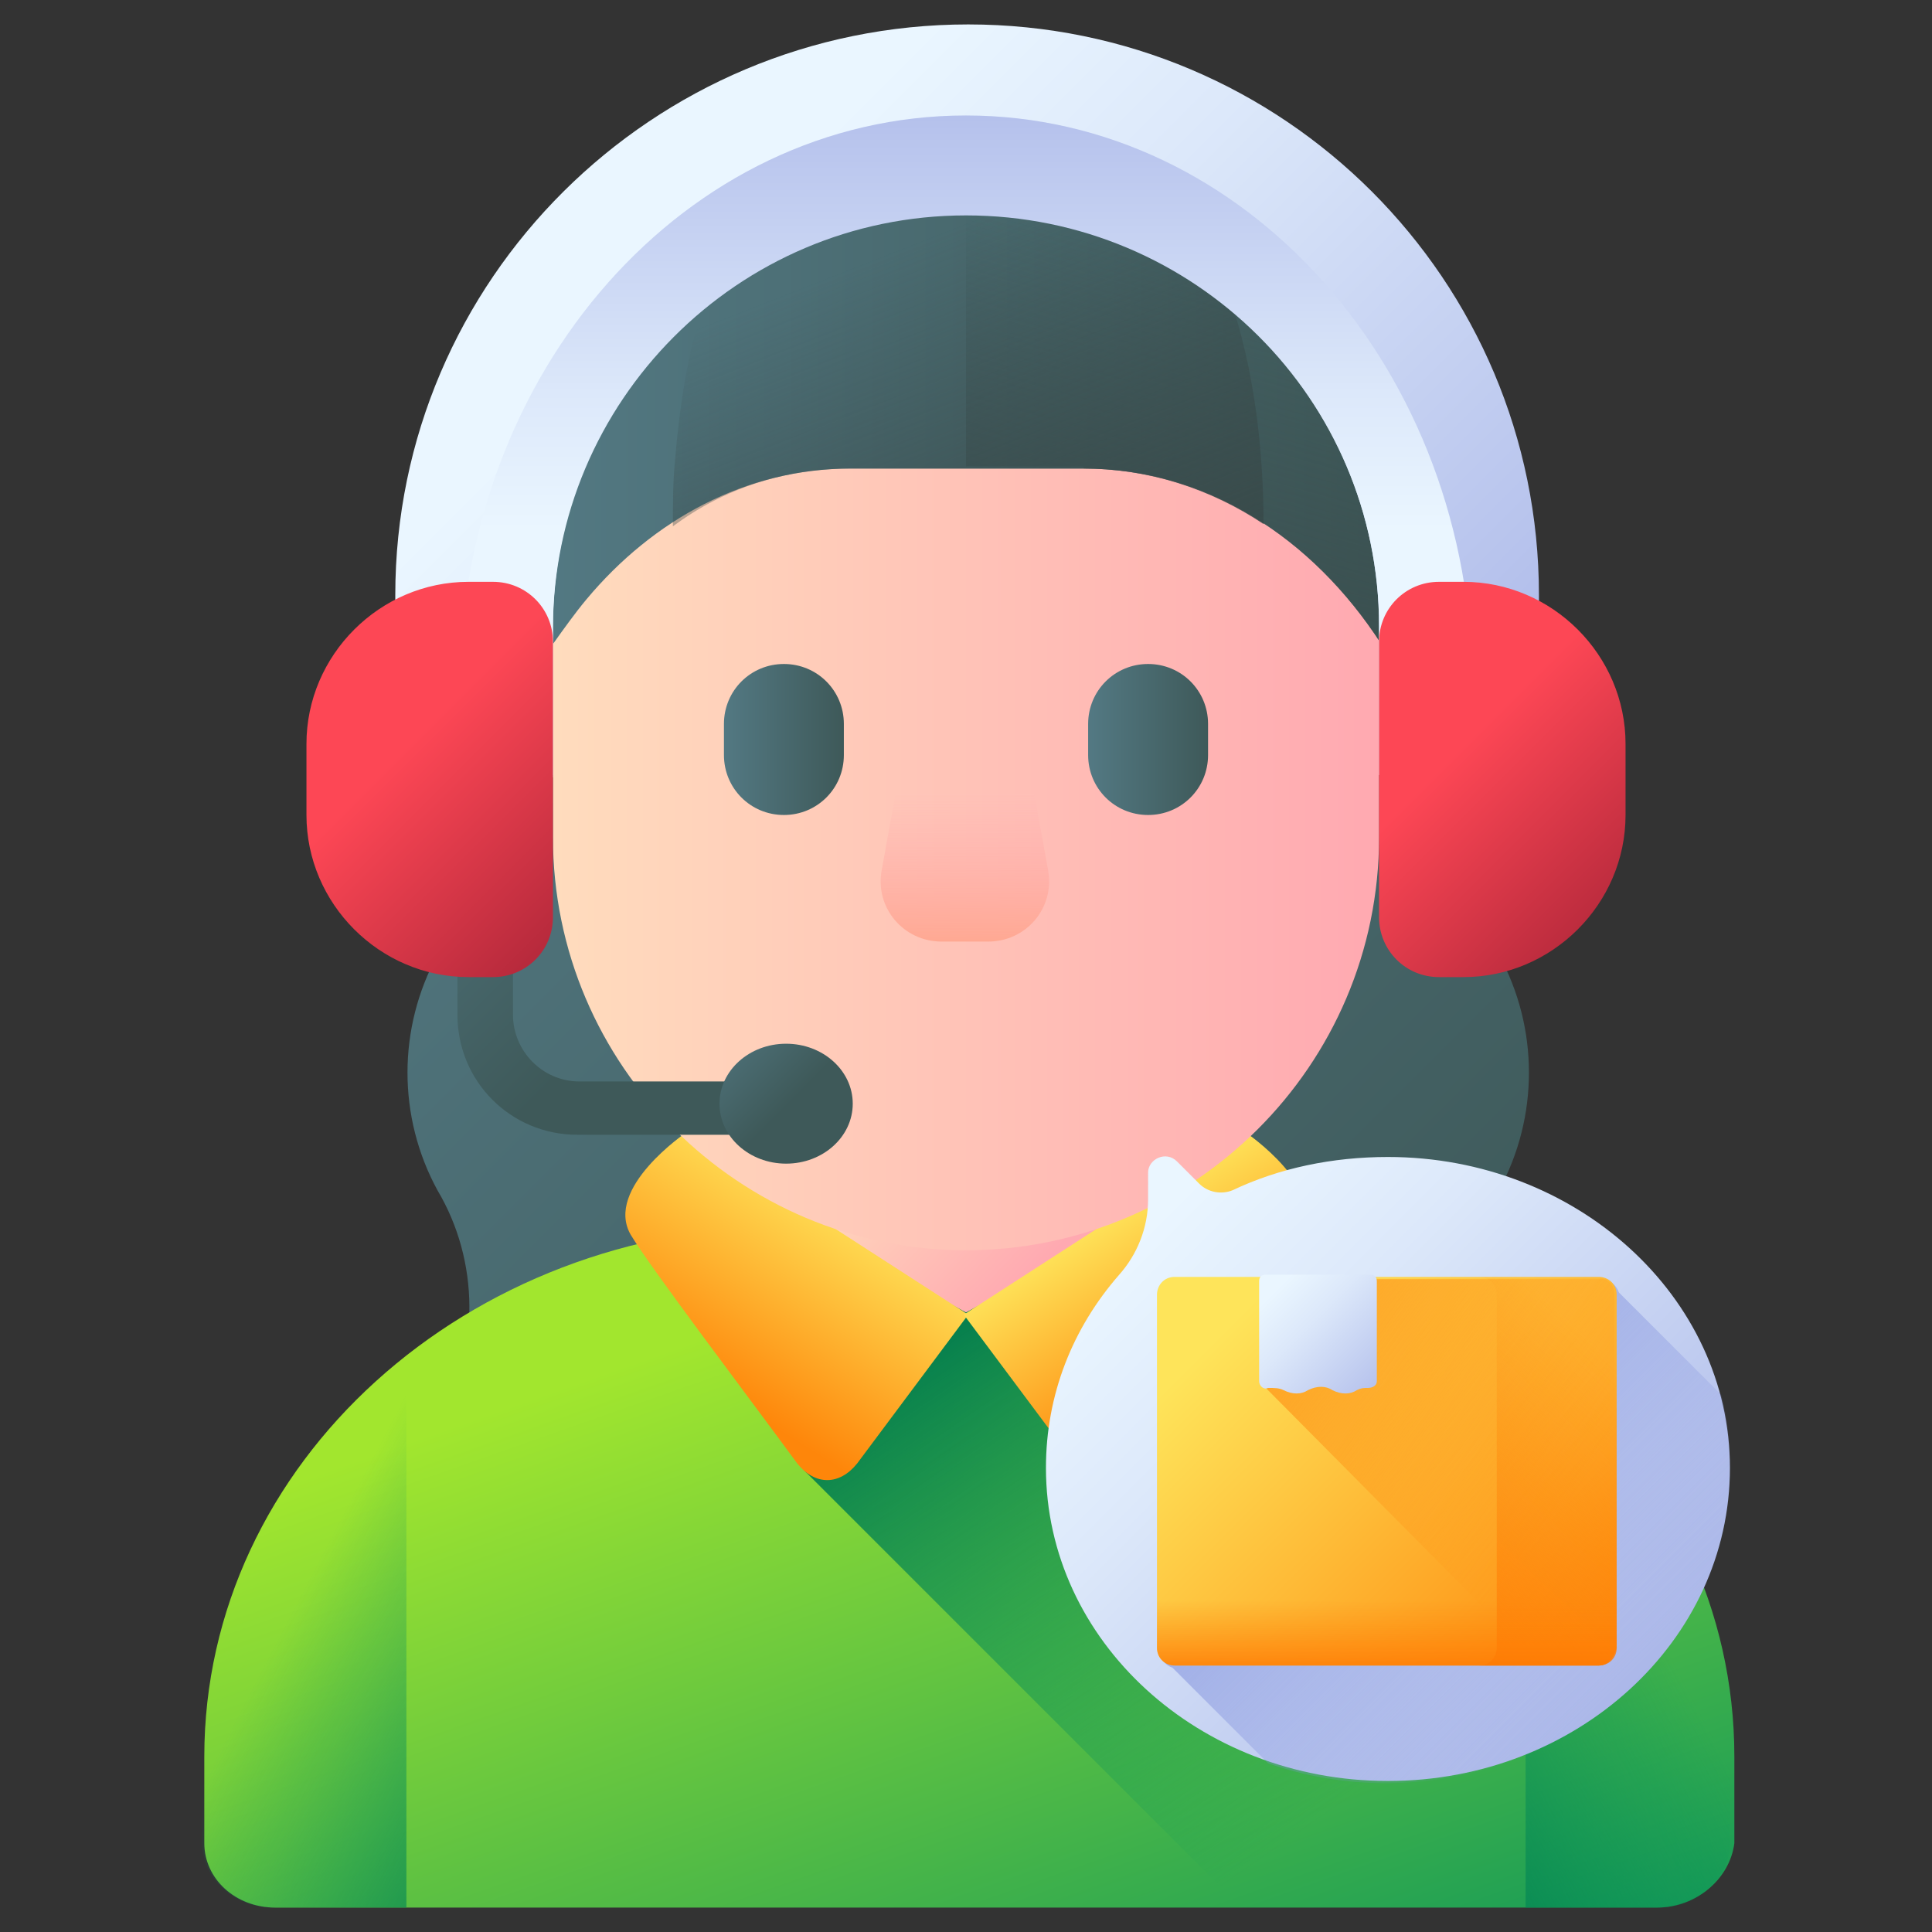
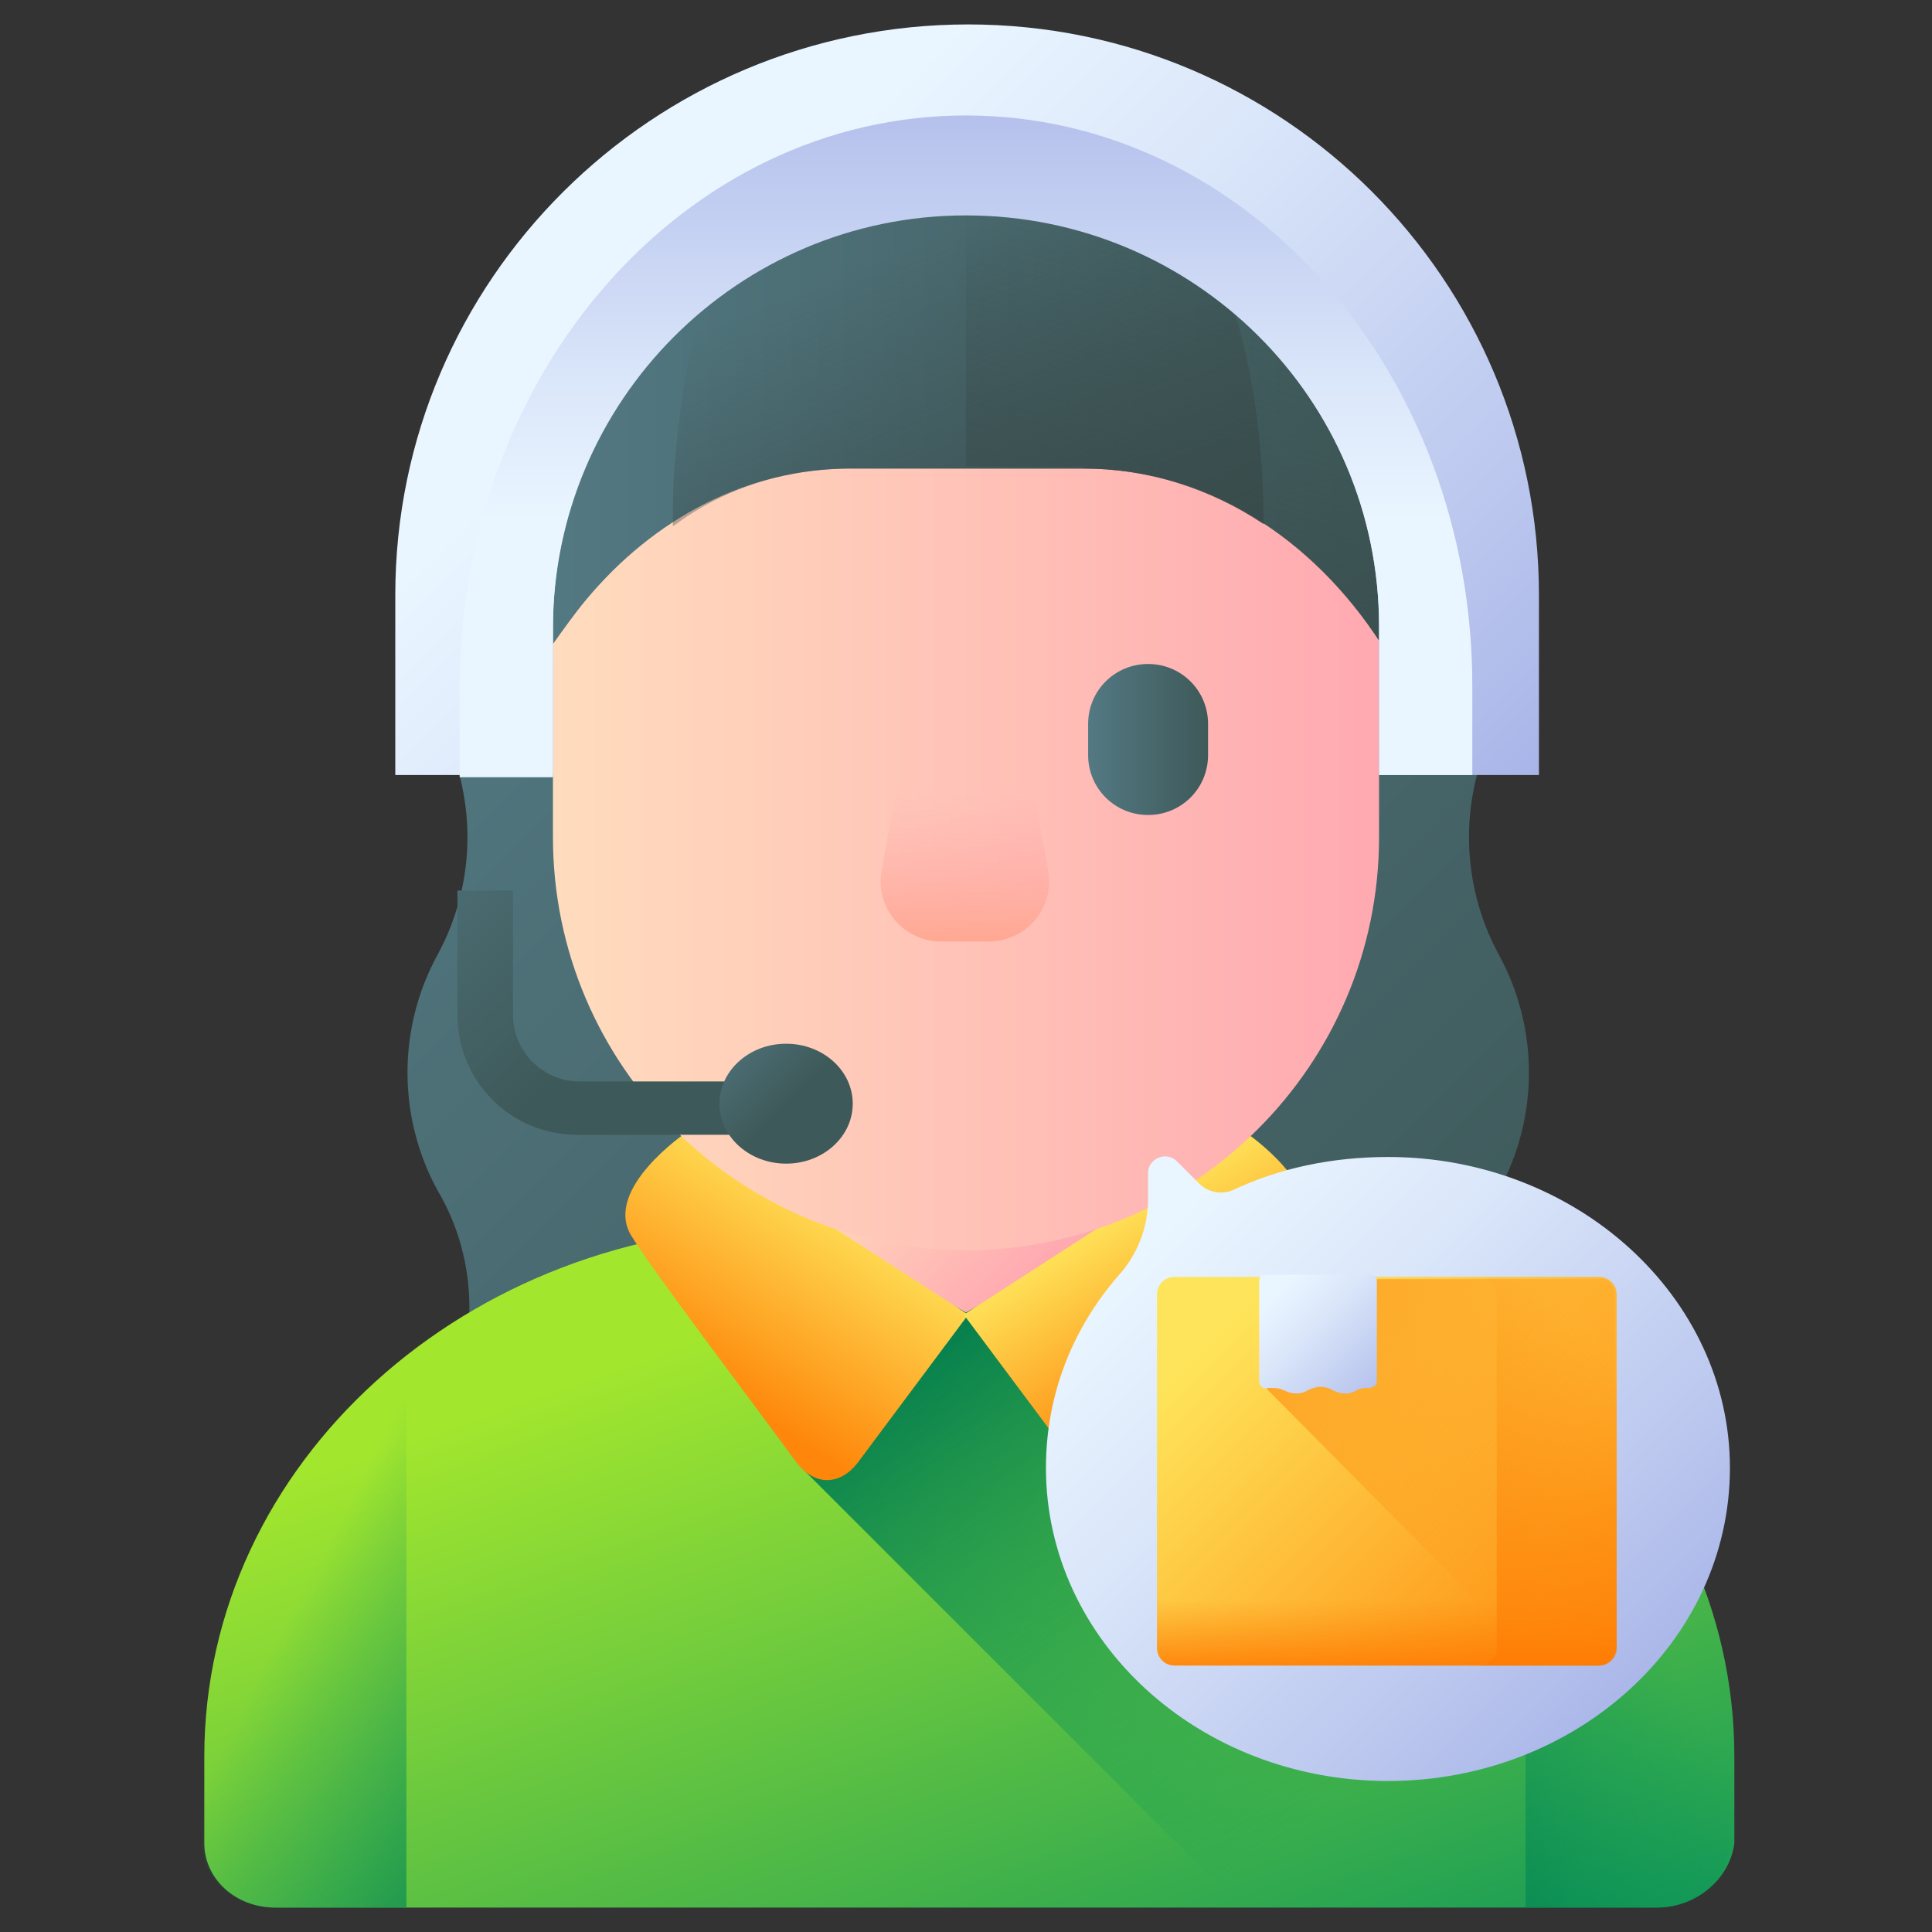
<svg xmlns="http://www.w3.org/2000/svg" version="1.1" id="Capa_1" x="0px" y="0px" width="87px" height="87px" viewBox="0 0 87 87" style="enable-background:new 0 0 87 87;" xml:space="preserve">
  <rect x="0" y="0" width="87" height="87" fill="#333333" stroke="none" />
  <style type="text/css">
	.st0{fill:url(#SVGID_1_);}
	.st1{fill:url(#SVGID_00000157282329202205589890000015668906563642483387_);}
	.st2{fill:url(#SVGID_00000039100604970549262670000008568668893772050835_);}
	.st3{fill:url(#SVGID_00000141457282480044191040000013352033654831141037_);}
	.st4{fill:url(#SVGID_00000097463442717122840680000015397479716854008479_);}
	.st5{fill:url(#SVGID_00000092436640232778895820000015054973071236742799_);}
	.st6{fill:url(#SVGID_00000161622348056801012620000006148364844643586194_);}
	.st7{fill:url(#SVGID_00000109031065769671979860000015176280035677520811_);}
	.st8{fill:url(#SVGID_00000008867058966872185360000016196322496086174910_);}
	.st9{fill:url(#SVGID_00000051383897154881039770000016681517201336234395_);}
	.st10{fill:url(#SVGID_00000127725251886454147470000003157532862396994184_);}
	.st11{fill:url(#SVGID_00000160894476456281767780000016441746456838196877_);}
	.st12{fill:url(#SVGID_00000155105430844843134910000003611186950098974398_);}
	.st13{fill:url(#SVGID_00000021834488629238191420000014562537880973172656_);}
	.st14{fill:url(#SVGID_00000010311901703409496850000000228017310809080723_);}
	.st15{fill:url(#SVGID_00000049924140878641000800000004913178943759048082_);}
	.st16{fill:url(#SVGID_00000062182606220223242650000002862130762592872356_);}
	.st17{fill:url(#SVGID_00000021085770824388899350000017828490635018118026_);}
	.st18{fill:url(#SVGID_00000150819423874477408720000000056944052283421088_);}
	.st19{fill:url(#SVGID_00000003089355478295093560000010740158669354020763_);}
	.st20{fill:url(#SVGID_00000121979304312633397950000017843959018440397990_);}
	.st21{fill:url(#SVGID_00000078739969575753543850000001134623463552668556_);}
	.st22{fill:url(#SVGID_00000155825161968991346770000014876403733495483777_);}
	.st23{fill:url(#SVGID_00000075148802316304516510000017097851102461576596_);}
	.st24{fill:url(#SVGID_00000134935247836011577650000014266110227023789230_);}
	.st25{fill:url(#SVGID_00000027603581143849884200000010612988485806570890_);}
	.st26{fill:url(#SVGID_00000033364966230759335880000000767889827968612763_);}
	.st27{fill:url(#SVGID_00000024687764822333753340000014574712270835665598_);}
</style>
  <g>
    <linearGradient id="SVGID_1_" gradientUnits="userSpaceOnUse" x1="17.988" y1="68.757" x2="60.648" y2="26.096" gradientTransform="matrix(1.004 0 0 -1.004 3.59 91.292)">
      <stop offset="0" style="stop-color:#537983" />
      <stop offset="1" style="stop-color:#3E5959" />
    </linearGradient>
    <path class="st0" d="M19.6,64.2c-1.3,2.3-1.7,5.1-1.1,7.7h50.1c0.6-2.6,0.2-5.3-1.1-7.7l-0.1-0.1c-1.8-3.2-1.8-7.3,0.1-10.5   c1.8-3.3,1.8-7.3,0-10.6c-1.8-3.3-1.8-7.3,0-10.6l0,0c0.2-0.5,0.5-1.3,0.6-2.3c2.3-14-7.8-26.8-21-26.8h-7   c-13.2,0-23.4,12.8-21,26.8c0.2,1.1,0.4,1.9,0.6,2.3l0,0c1.8,3.3,1.8,7.3,0,10.6c-1.8,3.3-1.8,7.3,0,10.6c1.9,3.2,1.9,7.2,0.1,10.5   L19.6,64.2z" />
    <g>
      <linearGradient id="SVGID_00000165207745685936004000000005272581644722560659_" gradientUnits="userSpaceOnUse" x1="32.474" y1="32.536" x2="47.397" y2="-9.912" gradientTransform="matrix(1.004 0 0 -1.004 3.59 91.292)">
        <stop offset="0" style="stop-color:#A2E62E" />
        <stop offset="1" style="stop-color:#02905D" />
      </linearGradient>
      <path style="fill:url(#SVGID_00000165207745685936004000000005272581644722560659_);" d="M74.6,85.9H64.3H22.7H12.4    c-1.8,0-3.2-1.3-3.2-2.9v-3.9c0-13.2,11.8-23.9,26.4-23.9h16.1c14.6,0,26.4,10.7,26.4,23.9V83C77.9,84.6,76.4,85.9,74.6,85.9z" />
      <linearGradient id="SVGID_00000144331458778453633550000015903232806368770965_" gradientUnits="userSpaceOnUse" x1="59.946" y1="12.337" x2="43.787" y2="35.632" gradientTransform="matrix(1.004 0 0 -1.004 3.59 91.292)">
        <stop offset="0" style="stop-color:#02905D;stop-opacity:0" />
        <stop offset="0.455" style="stop-color:#028A58;stop-opacity:0.455" />
        <stop offset="1" style="stop-color:#017B4E" />
      </linearGradient>
      <path style="fill:url(#SVGID_00000144331458778453633550000015903232806368770965_);" d="M51.5,55.2H36.2v11l19.8,19.8h8.3h10.4    c1.8,0,3.2-1.3,3.2-2.9v-3.9C77.9,65.9,66.1,55.2,51.5,55.2z" />
      <linearGradient id="SVGID_00000005241560819042888290000001011892595475922605_" gradientUnits="userSpaceOnUse" x1="36.48" y1="41.435" x2="43.607" y2="34.652" gradientTransform="matrix(1.004 0 0 -1.004 3.59 91.292)">
        <stop offset="0" style="stop-color:#FFDCBD" />
        <stop offset="1" style="stop-color:#FFA9B1" />
      </linearGradient>
      <path style="fill:url(#SVGID_00000005241560819042888290000001011892595475922605_);" d="M43.5,59.1L55,52.8H32L43.5,59.1z" />
      <g>
        <linearGradient id="SVGID_00000153696638442461807350000014123374940178830507_" gradientUnits="userSpaceOnUse" x1="33.92" y1="37.526" x2="28.359" y2="28.628" gradientTransform="matrix(1.004 0 0 -1.004 3.59 91.292)">
          <stop offset="0" style="stop-color:#FEE45A" />
          <stop offset="1" style="stop-color:#FE860A" />
        </linearGradient>
        <path style="fill:url(#SVGID_00000153696638442461807350000014123374940178830507_);" d="M30.9,51c0,0-3.7,2.5-2.5,4.6     c0.9,1.5,5.3,7.3,7.5,10.3c0.8,1,1.9,1,2.7,0l5-6.7L30.9,51z" />
        <linearGradient id="SVGID_00000107588234584252855970000006529432306526047166_" gradientUnits="userSpaceOnUse" x1="46.182" y1="36.569" x2="50.925" y2="29" gradientTransform="matrix(1.004 0 0 -1.004 3.59 91.292)">
          <stop offset="0" style="stop-color:#FEE45A" />
          <stop offset="1" style="stop-color:#FE860A" />
        </linearGradient>
        <path style="fill:url(#SVGID_00000107588234584252855970000006529432306526047166_);" d="M56.1,51c0,0,3.7,2.5,2.5,4.6     c-0.9,1.5-5.3,7.3-7.5,10.3c-0.8,1-1.9,1-2.7,0l-5-6.7L56.1,51z" />
      </g>
      <linearGradient id="SVGID_00000042731846061905216670000005771911485613219470_" gradientUnits="userSpaceOnUse" x1="9.538" y1="18.669" x2="24.188" y2="11.025" gradientTransform="matrix(1.004 0 0 -1.004 3.59 91.292)">
        <stop offset="0" style="stop-color:#02905D;stop-opacity:0" />
        <stop offset="0.455" style="stop-color:#028A58;stop-opacity:0.455" />
        <stop offset="1" style="stop-color:#017B4E" />
      </linearGradient>
      <path style="fill:url(#SVGID_00000042731846061905216670000005771911485613219470_);" d="M9.1,79.1V83c0,1.6,1.5,2.9,3.2,2.9h6V61    C12.7,65.3,9.1,71.8,9.1,79.1L9.1,79.1z" />
      <linearGradient id="SVGID_00000039120492374150595960000012311673510124619952_" gradientUnits="userSpaceOnUse" x1="-4928.528" y1="18.669" x2="-4913.878" y2="11.025" gradientTransform="matrix(-1.004 0 0 -1.004 -4874.023 91.292)">
        <stop offset="0" style="stop-color:#02905D;stop-opacity:0" />
        <stop offset="0.455" style="stop-color:#028A58;stop-opacity:0.455" />
        <stop offset="1" style="stop-color:#017B4E" />
      </linearGradient>
      <path style="fill:url(#SVGID_00000039120492374150595960000012311673510124619952_);" d="M77.9,79.1V83c0,1.6-1.5,2.9-3.2,2.9h-6    V61C74.3,65.3,77.9,71.8,77.9,79.1L77.9,79.1z" />
    </g>
    <g>
      <g>
        <g>
          <linearGradient id="SVGID_00000059275782922749442460000012252083672759756472_" gradientUnits="userSpaceOnUse" x1="21.27" y1="58.061" x2="58.237" y2="58.061" gradientTransform="matrix(1.004 0 0 -1.004 3.59 91.292)">
            <stop offset="0" style="stop-color:#FFDCBD" />
            <stop offset="1" style="stop-color:#FFA9B1" />
          </linearGradient>
          <path style="fill:url(#SVGID_00000059275782922749442460000012252083672759756472_);" d="M43.5,56.3c-10.2,0-18.6-8.3-18.6-18.6      v-9.5c0-10.2,8.3-18.6,18.6-18.6S62.1,18,62.1,28.2v9.5C62.1,48,53.7,56.3,43.5,56.3L43.5,56.3z" />
          <linearGradient id="SVGID_00000177481709653954659980000005887932612596821133_" gradientUnits="userSpaceOnUse" x1="39.754" y1="55.345" x2="39.754" y2="48.347" gradientTransform="matrix(1.004 0 0 -1.004 3.59 91.292)">
            <stop offset="0" style="stop-color:#FFA9B1;stop-opacity:0" />
            <stop offset="0.997" style="stop-color:#FFA78F" />
          </linearGradient>
          <path style="fill:url(#SVGID_00000177481709653954659980000005887932612596821133_);" d="M44.5,42.4h-2.1c-1.7,0-3-1.5-2.7-3.2      l1.2-6.6h5.1l1.2,6.6C47.5,40.9,46.2,42.4,44.5,42.4z" />
        </g>
      </g>
    </g>
    <g>
      <linearGradient id="SVGID_00000111890973444893126570000012347727043943229082_" gradientUnits="userSpaceOnUse" x1="20.354" y1="73.944" x2="59.154" y2="73.944" gradientTransform="matrix(1.004 0 0 -1.004 3.59 91.292)">
        <stop offset="0" style="stop-color:#537983" />
        <stop offset="1" style="stop-color:#3E5959" />
      </linearGradient>
      <path style="fill:url(#SVGID_00000111890973444893126570000012347727043943229082_);" d="M62.3,28.3L62.2,29    c-3.1-4.8-7.9-7.9-13.4-7.9H38.3c-4.7,0-8.9,2.3-11.9,5.9c-0.5,0.6-1,1.3-1.5,2l-0.2-0.8c-0.6-2.9-0.8-5.8-0.4-8.7    c1.2-9.1,6-14.4,19.3-14.4c12.3,0,17.4,4.9,19,12.7C63.2,21.3,63.1,24.9,62.3,28.3L62.3,28.3z" />
      <linearGradient id="SVGID_00000121997593475142809930000016638765044846914493_" gradientUnits="userSpaceOnUse" x1="50.405" y1="78.757" x2="44.049" y2="56.009" gradientTransform="matrix(1.004 0 0 -1.004 3.59 91.292)">
        <stop offset="0" style="stop-color:#384949;stop-opacity:0" />
        <stop offset="1" style="stop-color:#384949" />
      </linearGradient>
      <path style="fill:url(#SVGID_00000121997593475142809930000016638765044846914493_);" d="M48.8,21.1c5.5,0,10.3,3.1,13.4,7.9    l0.2-0.7c0.8-3.5,0.9-7.1,0.1-10.6c-1.6-7.8-6.6-12.7-19-12.7v16H48.8z" />
      <linearGradient id="SVGID_00000160898559035499164720000001387118955330092722_" gradientUnits="userSpaceOnUse" x1="36.211" y1="79.629" x2="43.92" y2="59.977" gradientTransform="matrix(1.004 0 0 -1.004 3.59 91.292)">
        <stop offset="0" style="stop-color:#384949;stop-opacity:0" />
        <stop offset="1" style="stop-color:#384949" />
      </linearGradient>
      <path style="fill:url(#SVGID_00000160898559035499164720000001387118955330092722_);" d="M38.3,21.1h10.5c2.9,0,5.7,0.9,8.1,2.5    c0-1.6-0.1-3.2-0.3-4.8c-1.1-8.3-4.6-13.6-13-13.6c0,0,0,0,0,0c-9.1,0-12.4,5.8-13.2,15.5c-0.1,1-0.1,2-0.1,3    C32.6,22,35.3,21.1,38.3,21.1L38.3,21.1z" />
    </g>
    <g>
      <linearGradient id="SVGID_00000147936082189742287170000007833053229479748493_" gradientUnits="userSpaceOnUse" x1="28.874" y1="57.775" x2="34.246" y2="57.775" gradientTransform="matrix(1.004 0 0 -1.004 3.59 91.292)">
        <stop offset="0" style="stop-color:#537983" />
        <stop offset="1" style="stop-color:#3E5959" />
      </linearGradient>
-       <path style="fill:url(#SVGID_00000147936082189742287170000007833053229479748493_);" d="M35.3,36.7c-1.5,0-2.7-1.2-2.7-2.7v-1.4    c0-1.5,1.2-2.7,2.7-2.7c1.5,0,2.7,1.2,2.7,2.7V34C38,35.5,36.8,36.7,35.3,36.7z" />
      <linearGradient id="SVGID_00000017483928405141273320000018426213886194867628_" gradientUnits="userSpaceOnUse" x1="45.261" y1="57.775" x2="50.633" y2="57.775" gradientTransform="matrix(1.004 0 0 -1.004 3.59 91.292)">
        <stop offset="0" style="stop-color:#537983" />
        <stop offset="1" style="stop-color:#3E5959" />
      </linearGradient>
      <path style="fill:url(#SVGID_00000017483928405141273320000018426213886194867628_);" d="M51.7,36.7c-1.5,0-2.7-1.2-2.7-2.7v-1.4    c0-1.5,1.2-2.7,2.7-2.7c1.5,0,2.7,1.2,2.7,2.7V34C54.4,35.5,53.2,36.7,51.7,36.7z" />
    </g>
    <linearGradient id="SVGID_00000057850553354508566340000014939678713005443998_" gradientUnits="userSpaceOnUse" x1="26.813" y1="78.439" x2="59.91" y2="45.342" gradientTransform="matrix(1.004 0 0 -1.004 3.59 91.292)">
      <stop offset="0" style="stop-color:#EAF6FF" />
      <stop offset="0.258" style="stop-color:#DCE8FA" />
      <stop offset="0.742" style="stop-color:#B8C4ED" />
      <stop offset="1" style="stop-color:#A2AEE6" />
    </linearGradient>
    <path style="fill:url(#SVGID_00000057850553354508566340000014939678713005443998_);" d="M24.9,34.9v-6.7   c0-10.2,8.3-18.6,18.6-18.6S62.1,18,62.1,28.2v6.7h7.2v-8.1c0-14.2-11.5-25.7-25.7-25.7S17.8,12.6,17.8,26.8v8.1L24.9,34.9z" />
    <linearGradient id="SVGID_00000029753607497887226980000013808140921861212350_" gradientUnits="userSpaceOnUse" x1="39.754" y1="67.171" x2="39.754" y2="90.93" gradientTransform="matrix(1.004 0 0 -1.004 3.59 91.292)">
      <stop offset="0" style="stop-color:#EAF6FF" />
      <stop offset="0.258" style="stop-color:#DCE8FA" />
      <stop offset="0.742" style="stop-color:#B8C4ED" />
      <stop offset="1" style="stop-color:#A2AEE6" />
    </linearGradient>
    <path style="fill:url(#SVGID_00000029753607497887226980000013808140921861212350_);" d="M43.5,5.2C30.9,5.2,20.7,16.7,20.7,31v4   h4.2v-6.7c0-10.2,8.3-18.6,18.6-18.6S62.1,18,62.1,28.2v6.7h4.2v-4C66.3,16.7,56.1,5.2,43.5,5.2L43.5,5.2z" />
    <linearGradient id="SVGID_00000070092462019360351130000000286926933891268014_" gradientUnits="userSpaceOnUse" x1="11.387" y1="55.607" x2="22.945" y2="44.049" gradientTransform="matrix(1.004 0 0 -1.004 3.59 91.292)">
      <stop offset="0" style="stop-color:#537983" />
      <stop offset="1" style="stop-color:#3E5959" />
    </linearGradient>
    <path style="fill:url(#SVGID_00000070092462019360351130000000286926933891268014_);" d="M35.1,51.1H26c-3,0-5.4-2.4-5.4-5.4v-5.6   h2.5v5.6c0,1.6,1.3,3,3,3h9.1V51.1z" />
    <linearGradient id="SVGID_00000127739124305616305240000000851004391922100126_" gradientUnits="userSpaceOnUse" x1="15.111" y1="57.894" x2="23.938" y2="49.067" gradientTransform="matrix(1.004 0 0 -1.004 3.59 91.292)">
      <stop offset="0" style="stop-color:#FD4755" />
      <stop offset="1" style="stop-color:#AC2538" />
    </linearGradient>
-     <path style="fill:url(#SVGID_00000127739124305616305240000000851004391922100126_);" d="M22.2,44h-1.1c-4,0-7.3-3.3-7.3-7.3v-3.2   c0-4,3.3-7.3,7.3-7.3h1.1c1.5,0,2.7,1.2,2.7,2.7v12.4C24.9,42.8,23.7,44,22.2,44z" />
    <linearGradient id="SVGID_00000117668051505917245750000013742550329621503144_" gradientUnits="userSpaceOnUse" x1="61.495" y1="56.965" x2="69.922" y2="48.538" gradientTransform="matrix(1.004 0 0 -1.004 3.59 91.292)">
      <stop offset="0" style="stop-color:#FD4755" />
      <stop offset="1" style="stop-color:#AC2538" />
    </linearGradient>
-     <path style="fill:url(#SVGID_00000117668051505917245750000013742550329621503144_);" d="M64.8,44h1.1c4,0,7.3-3.3,7.3-7.3v-3.2   c0-4-3.3-7.3-7.3-7.3h-1.1c-1.5,0-2.7,1.2-2.7,2.7v12.4C62.1,42.8,63.3,44,64.8,44z" />
    <linearGradient id="SVGID_00000112612561041983060450000015015051168031527572_" gradientUnits="userSpaceOnUse" x1="47.865" y1="35.852" x2="71.584" y2="12.132" gradientTransform="matrix(1.004 0 0 -1.004 3.59 91.292)">
      <stop offset="0" style="stop-color:#EAF6FF" />
      <stop offset="0.258" style="stop-color:#DCE8FA" />
      <stop offset="0.742" style="stop-color:#B8C4ED" />
      <stop offset="1" style="stop-color:#A2AEE6" />
    </linearGradient>
    <path style="fill:url(#SVGID_00000112612561041983060450000015015051168031527572_);" d="M62.5,52.1c-2.5,0-4.9,0.5-7,1.5   c-0.5,0.2-1.1,0.1-1.5-0.3l-1-1c-0.5-0.5-1.3-0.1-1.3,0.5V54c0,1.3-0.5,2.5-1.3,3.4c-2.1,2.4-3.3,5.4-3.3,8.7   c0,7.8,6.9,14.1,15.4,14.1s15.4-6.3,15.4-14.1C77.9,58.4,71,52.1,62.5,52.1L62.5,52.1z" />
    <linearGradient id="SVGID_00000114049127335037556370000007807808537249645239_" gradientUnits="userSpaceOnUse" x1="28.106" y1="45.02" x2="31.763" y2="41.364" gradientTransform="matrix(1.004 0 0 -1.004 3.59 91.292)">
      <stop offset="0" style="stop-color:#537983" />
      <stop offset="1" style="stop-color:#3E5959" />
    </linearGradient>
    <ellipse style="fill:url(#SVGID_00000114049127335037556370000007807808537249645239_);" cx="35.4" cy="49.7" rx="3" ry="2.7" />
    <linearGradient id="SVGID_00000121259205675203464610000013313691581397437875_" gradientUnits="userSpaceOnUse" x1="68.572" y1="14.999" x2="49.075" y2="34.496" gradientTransform="matrix(1.004 0 0 -1.004 3.59 91.292)">
      <stop offset="0" style="stop-color:#8795DE;stop-opacity:0" />
      <stop offset="0.468" style="stop-color:#7D8DDC;stop-opacity:0.468" />
      <stop offset="1" style="stop-color:#6C7FD8" />
    </linearGradient>
-     <path style="fill:url(#SVGID_00000121259205675203464610000013313691581397437875_);" d="M77.9,66.1c0-1.1-0.1-2.2-0.4-3.3   l-4.6-4.6c-0.1-0.3-0.4-0.6-0.8-0.6H53c-0.4,0-0.8,0.3-0.8,0.8v15.9c0,0.4,0.3,0.7,0.6,0.8l4.3,4.3c1.7,0.6,3.5,0.9,5.4,0.9   C71,80.2,77.9,73.9,77.9,66.1L77.9,66.1z" />
    <g>
      <g>
        <linearGradient id="SVGID_00000121973782917786917250000009945848071554701752_" gradientUnits="userSpaceOnUse" x1="51.807" y1="31.764" x2="68.192" y2="15.379" gradientTransform="matrix(1.004 0 0 -1.004 3.59 91.292)">
          <stop offset="0" style="stop-color:#FEE45A" />
          <stop offset="1" style="stop-color:#FE860A" />
        </linearGradient>
        <path style="fill:url(#SVGID_00000121973782917786917250000009945848071554701752_);" d="M72,75H52.9c-0.4,0-0.8-0.3-0.8-0.8     V58.3c0-0.4,0.3-0.8,0.8-0.8H72c0.4,0,0.8,0.3,0.8,0.8v15.9C72.7,74.6,72.4,75,72,75L72,75z" />
        <linearGradient id="SVGID_00000101811653478874469800000016411182305959368579_" gradientUnits="userSpaceOnUse" x1="67.492" y1="24.582" x2="46.365" y2="39.592" gradientTransform="matrix(1.004 0 0 -1.004 3.59 91.292)">
          <stop offset="0" style="stop-color:#FE860A;stop-opacity:0" />
          <stop offset="1" style="stop-color:#FE7701" />
        </linearGradient>
        <path style="fill:url(#SVGID_00000101811653478874469800000016411182305959368579_);" d="M72.7,58.3v15.9c0,0.4-0.3,0.8-0.8,0.8     h-2.5L57,62.5v-4.9h15C72.4,57.5,72.7,57.9,72.7,58.3z" />
        <linearGradient id="SVGID_00000150082526427989621950000001149540704249373105_" gradientUnits="userSpaceOnUse" x1="69.565" y1="29.152" x2="56.638" y2="15.519" gradientTransform="matrix(1.004 0 0 -1.004 3.59 91.292)">
          <stop offset="0" style="stop-color:#FE860A;stop-opacity:0" />
          <stop offset="1" style="stop-color:#FE7701" />
        </linearGradient>
        <path style="fill:url(#SVGID_00000150082526427989621950000001149540704249373105_);" d="M72,57.5h-5.4c0.4,0,0.8,0.3,0.8,0.8     v15.9c0,0.4-0.3,0.8-0.8,0.8H72c0.4,0,0.8-0.3,0.8-0.8V58.3C72.7,57.9,72.4,57.5,72,57.5L72,57.5z" />
        <linearGradient id="SVGID_00000103944308273431081760000001916580629717852823_" gradientUnits="userSpaceOnUse" x1="58.621" y1="19.172" x2="58.621" y2="15.461" gradientTransform="matrix(1.004 0 0 -1.004 3.59 91.292)">
          <stop offset="0" style="stop-color:#FE860A;stop-opacity:0" />
          <stop offset="1" style="stop-color:#FE7701" />
        </linearGradient>
        <path style="fill:url(#SVGID_00000103944308273431081760000001916580629717852823_);" d="M52.1,70.8v3.4c0,0.4,0.3,0.8,0.8,0.8     H72c0.4,0,0.8-0.3,0.8-0.8v-3.4H52.1z" />
      </g>
      <linearGradient id="SVGID_00000109006096234354884600000008170042596494918326_" gradientUnits="userSpaceOnUse" x1="53.703" y1="33.168" x2="59.54" y2="27.331" gradientTransform="matrix(1.004 0 0 -1.004 3.59 91.292)">
        <stop offset="0" style="stop-color:#EAF6FF" />
        <stop offset="0.258" style="stop-color:#DCE8FA" />
        <stop offset="0.742" style="stop-color:#B8C4ED" />
        <stop offset="1" style="stop-color:#A2AEE6" />
      </linearGradient>
      <path style="fill:url(#SVGID_00000109006096234354884600000008170042596494918326_);" d="M57.8,62.6L57.8,62.6    c0.4,0.2,0.8,0.2,1.1,0c0.4-0.2,0.8-0.2,1.1,0c0.4,0.2,0.8,0.2,1.1,0c0.2-0.1,0.3-0.1,0.5-0.1c0.2,0,0.4-0.1,0.4-0.3v-4.5    c0-0.2-0.1-0.3-0.3-0.3h-4.7c-0.2,0-0.3,0.1-0.3,0.3v4.5c0,0.2,0.2,0.4,0.4,0.3C57.4,62.5,57.6,62.5,57.8,62.6L57.8,62.6z" />
    </g>
  </g>
</svg>